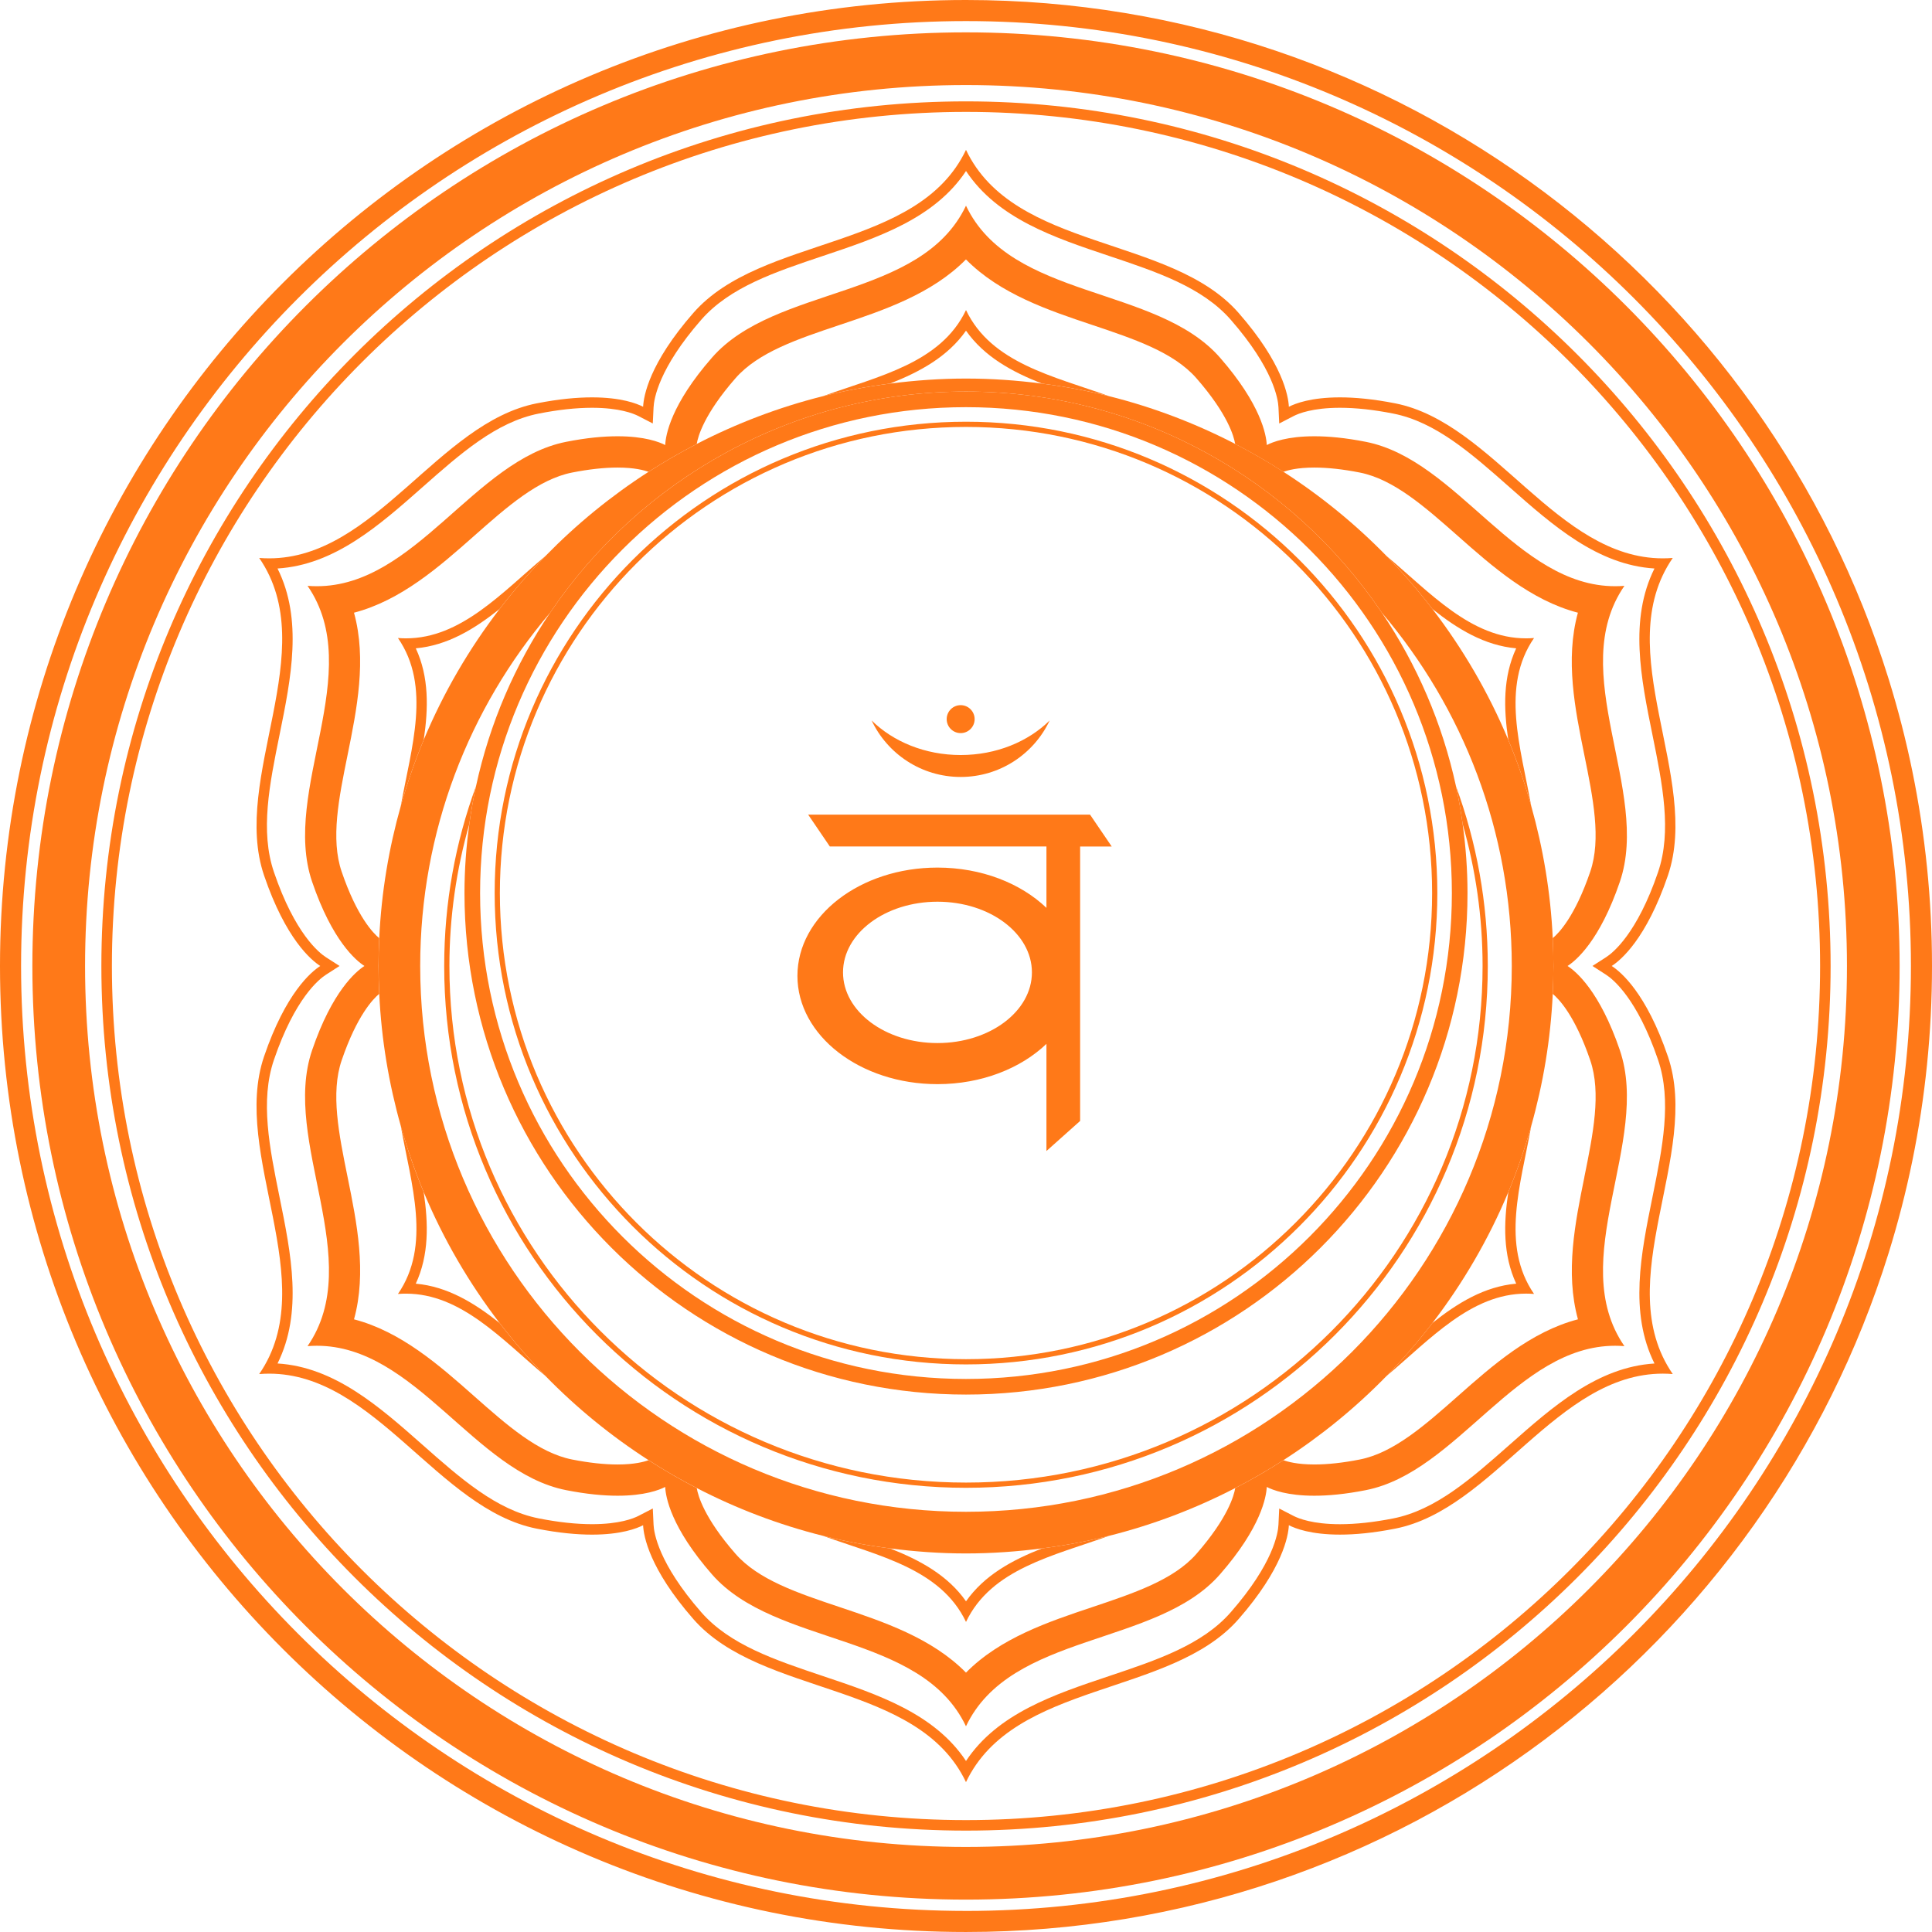
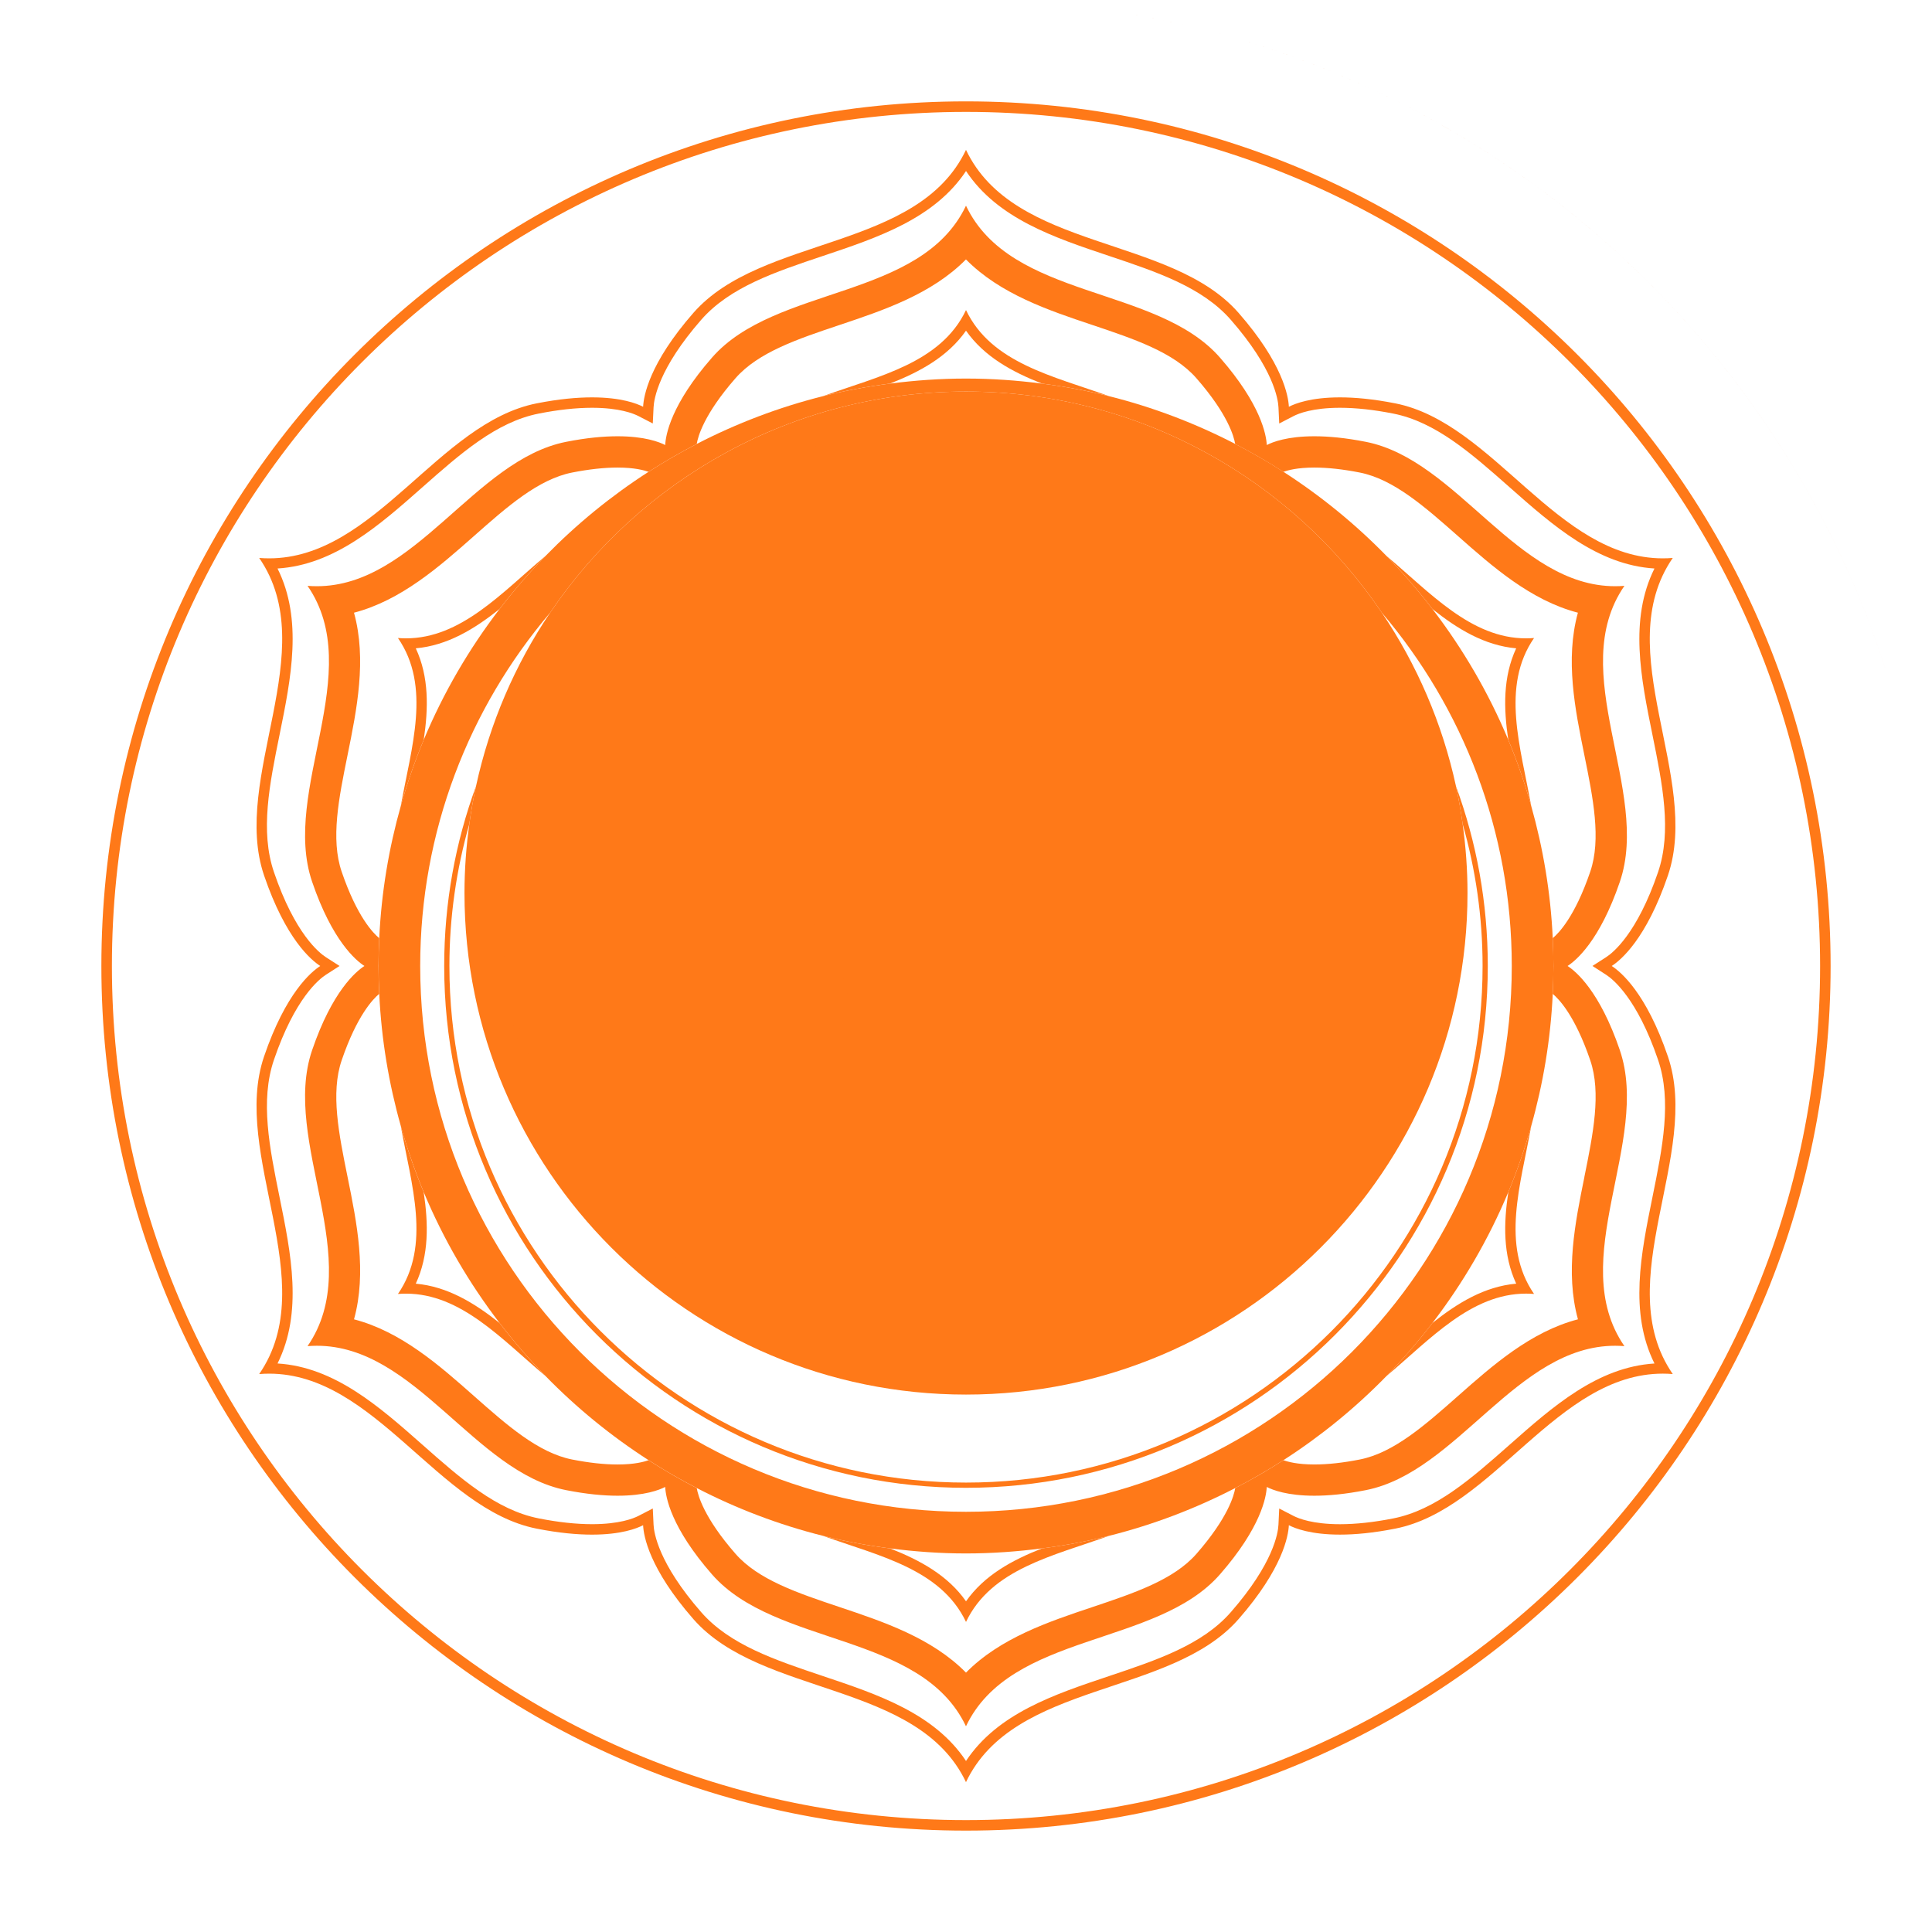
<svg xmlns="http://www.w3.org/2000/svg" viewBox="0 0 136.859 136.858">
  <defs>
    <style>.d{fill:#ff7918;}</style>
  </defs>
  <g id="a" />
  <g id="b">
    <g id="c">
      <g>
-         <path class="d" d="M68.429,136.858h0c30.707,0,56.69-20.225,65.353-48.08-8.664,27.855-34.647,48.08-65.353,48.08Z" />
        <path class="d" d="M133.782,48.08C125.119,20.225,99.136,0,68.429,0h0c30.706,0,56.689,20.225,65.353,48.08Z" />
-         <path class="d" d="M133.782,48.08C125.118,20.225,99.135,0,68.429,0h0C30.636,0,0,30.636,0,68.429s30.636,68.429,68.429,68.429h0c30.706,0,56.689-20.225,65.353-48.08,.666-2.143,1.23-4.331,1.686-6.558,.912-4.455,1.391-9.067,1.391-13.791,0-4.724-.479-9.336-1.391-13.791-.456-2.228-1.019-4.415-1.686-6.559Zm-65.353,87.286C31.52,135.366,1.493,105.338,1.493,68.429S31.52,1.493,68.429,1.493s66.937,30.028,66.937,66.937-30.027,66.937-66.937,66.937Z" />
-         <path class="d" d="M68.429,2.292C31.901,2.294,2.295,31.902,2.293,68.429c.002,36.527,29.608,66.135,66.136,66.136,36.527-.001,66.135-29.608,66.137-66.136-.002-36.527-29.61-66.135-66.137-66.137Zm0,128.542c-17.238-.001-32.828-6.982-44.127-18.278-11.295-11.299-18.276-26.888-18.276-44.126S13.007,35.602,24.302,24.303C35.601,13.006,51.191,6.025,68.429,6.025c17.238,0,32.828,6.981,44.126,18.278,11.296,11.299,18.278,26.888,18.279,44.127-.001,17.239-6.983,32.828-18.279,44.126-11.299,11.295-26.888,18.277-44.126,18.278Z" />
        <path class="d" d="M68.429,7.181C34.601,7.181,7.181,34.602,7.181,68.429s27.419,61.248,61.248,61.248c33.826,0,61.248-27.42,61.248-61.248S102.255,7.181,68.429,7.181Zm0,121.751c-16.709-.001-31.832-6.771-42.782-17.721-10.949-10.95-17.72-26.073-17.72-42.782s6.771-31.831,17.72-42.781C36.597,14.699,51.719,7.928,68.429,7.927c16.709,.001,31.831,6.771,42.782,17.721,10.949,10.95,17.72,26.073,17.721,42.781-.001,16.708-6.772,31.832-17.721,42.782-10.951,10.949-26.073,17.72-42.782,17.721Z" />
        <path class="d" d="M114.749,74.398c-1.427-4.188-3.108-5.584-3.707-5.97,.599-.384,2.281-1.781,3.707-5.968,2.204-6.463-3.874-14.875,.322-20.96-.222,.018-.442,.026-.659,.026-6.968,0-11.156-8.944-17.654-10.227-1.467-.29-2.673-.395-3.65-.395-1.914,0-2.952,.403-3.372,.621-.035-.713-.406-2.866-3.317-6.195-4.495-5.14-14.818-4.082-17.99-10.76-3.171,6.677-13.497,5.62-17.991,10.76-2.913,3.329-3.282,5.483-3.316,6.195-.418-.216-1.458-.621-3.374-.621-.977,0-2.183,.104-3.649,.395-6.496,1.284-10.686,10.227-17.654,10.227-.216,0-.436-.008-.659-.026,4.197,6.085-1.881,14.497,.323,20.96,1.427,4.186,3.106,5.583,3.707,5.968-.599,.386-2.28,1.782-3.708,5.97-2.204,6.462,3.875,14.874-.322,20.96,.223-.018,.443-.027,.661-.027,6.967,0,11.156,8.944,17.652,10.227,1.467,.289,2.672,.396,3.649,.396,1.915,0,2.955-.406,3.373-.622,.035,.712,.403,2.866,3.316,6.195,4.495,5.141,14.819,4.083,17.991,10.76,3.172-6.677,13.496-5.619,17.991-10.76,2.911-3.329,3.281-5.482,3.316-6.194,.419,.216,1.458,.621,3.373,.621,.977,0,2.182-.106,3.649-.396,6.497-1.283,10.687-10.227,17.653-10.227,.217,0,.438,.009,.66,.027-4.195-6.086,1.882-14.498-.322-20.96Zm-2.515,8.987c-.652,3.213-1.37,6.748-.455,10.073-3.341,.872-6.05,3.265-8.495,5.429-2.343,2.071-4.556,4.026-6.955,4.5-1.187,.235-2.269,.353-3.22,.353-1.207,0-1.897-.194-2.192-.305-1.103,.711-2.244,1.371-3.416,1.977-.085,.525-.519,2.11-2.747,4.659-1.61,1.84-4.41,2.778-7.375,3.772-3.108,1.041-6.529,2.187-8.95,4.642-2.42-2.455-5.841-3.601-8.949-4.642-2.965-.994-5.766-1.932-7.375-3.772-2.227-2.546-2.662-4.131-2.747-4.657-1.174-.606-2.313-1.266-3.418-1.977-.295,.11-.985,.304-2.192,.304-.95,0-2.033-.119-3.221-.353-2.398-.474-4.61-2.429-6.953-4.5-2.446-2.164-5.154-4.557-8.496-5.429,.916-3.324,.198-6.86-.454-10.073-.622-3.064-1.21-5.958-.421-8.273,1.088-3.191,2.243-4.367,2.659-4.709-.031-.655-.049-1.312-.049-1.975,0-.662,.019-1.319,.049-1.974-.413-.338-1.569-1.509-2.659-4.708-.789-2.315-.202-5.209,.421-8.273,.651-3.213,1.369-6.748,.453-10.072,3.34-.872,6.049-3.266,8.496-5.428,2.342-2.071,4.555-4.026,6.954-4.5,1.187-.234,2.27-.353,3.22-.353,1.206,0,1.895,.193,2.191,.304,1.106-.711,2.245-1.371,3.418-1.977,.085-.524,.517-2.109,2.747-4.657,1.609-1.84,4.41-2.778,7.374-3.772,3.109-1.041,6.529-2.188,8.95-4.642,2.42,2.454,5.842,3.601,8.948,4.642,2.965,.994,5.766,1.932,7.376,3.773,2.228,2.547,2.661,4.132,2.746,4.657,1.173,.605,2.313,1.265,3.418,1.976,.293-.109,.982-.304,2.19-.304,.951,0,2.034,.119,3.221,.353,2.398,.474,4.611,2.43,6.955,4.5,2.446,2.163,5.153,4.557,8.495,5.428-.916,3.324-.199,6.859,.454,10.072,.622,3.064,1.209,5.959,.421,8.273-1.09,3.198-2.246,4.371-2.659,4.709,.029,.655,.05,1.312,.05,1.973,0,.662-.02,1.32-.05,1.975,.414,.34,1.571,1.514,2.66,4.71,.788,2.314,.201,5.208-.421,8.273Z" />
        <path class="d" d="M118.15,74.836c-1.531-4.495-3.336-5.993-3.979-6.408,.643-.413,2.448-1.913,3.979-6.406,2.366-6.937-4.158-15.966,.345-22.498-.237,.019-.474,.028-.707,.028-7.48,0-11.975-9.602-18.95-10.979-1.575-.311-2.868-.424-3.917-.424-2.055,0-3.17,.434-3.62,.666-.037-.765-.435-3.077-3.561-6.649-4.824-5.518-15.905-4.382-19.311-11.55-3.405,7.168-14.486,6.032-19.312,11.55-3.127,3.573-3.522,5.886-3.56,6.649-.448-.232-1.564-.666-3.62-.666-1.049,0-2.342,.113-3.918,.424-6.974,1.377-11.471,10.979-18.951,10.979-.233,0-.468-.009-.707-.028,4.505,6.532-2.019,15.562,.347,22.498,1.531,4.494,3.335,5.993,3.979,6.406-.645,.414-2.448,1.913-3.981,6.408-2.365,6.938,4.159,15.967-.346,22.5,.239-.019,.476-.029,.708-.029,7.481,0,11.976,9.602,18.95,10.979,1.575,.311,2.869,.424,3.918,.424,2.056,0,3.171-.435,3.62-.667,.036,.764,.433,3.076,3.56,6.649,4.826,5.519,15.907,4.383,19.312,11.55,3.406-7.167,14.488-6.031,19.312-11.55,3.124-3.573,3.523-5.885,3.56-6.649,.449,.232,1.565,.666,3.621,.666,1.048,0,2.342-.113,3.917-.424,6.974-1.377,11.47-10.979,18.949-10.979,.234,0,.469,.01,.708,.029-4.503-6.533,2.022-15.562-.345-22.5Zm-.951,21.752c-4.035,.251-7.203,3.05-10.271,5.763-2.686,2.374-5.223,4.617-8.233,5.211-1.377,.272-2.647,.41-3.773,.41-1.94,0-2.943-.409-3.283-.584l-1.022-.526-.054,1.147c-.027,.58-.351,2.738-3.378,6.198-2.018,2.31-5.229,3.386-8.628,4.525-3.888,1.302-7.894,2.645-10.127,6.012-2.233-3.367-6.24-4.71-10.126-6.012-3.399-1.14-6.61-2.216-8.63-4.526-3.025-3.459-3.35-5.618-3.377-6.198l-.054-1.149-1.021,.527c-.341,.176-1.344,.584-3.283,.584-1.127,0-2.397-.138-3.775-.41-3.01-.595-5.547-2.837-8.232-5.211-3.068-2.712-6.236-5.512-10.272-5.763,1.801-3.619,.96-7.76,.144-11.778-.713-3.513-1.387-6.832-.397-9.735,1.483-4.348,3.192-5.71,3.681-6.024l.966-.622-.966-.62c-.489-.314-2.198-1.674-3.68-6.024-.991-2.904-.318-6.222,.396-9.735,.816-4.018,1.657-8.159-.144-11.777,4.036-.252,7.203-3.051,10.271-5.763,2.685-2.374,5.222-4.617,8.233-5.211,1.378-.273,2.648-.411,3.775-.411,1.94,0,2.941,.409,3.283,.585l1.02,.526,.056-1.146c.028-.581,.355-2.745,3.377-6.2,2.02-2.31,5.231-3.385,8.63-4.524,3.886-1.302,7.893-2.644,10.126-6.013,2.233,3.369,6.239,4.711,10.127,6.013,3.399,1.139,6.609,2.215,8.628,4.525,3.027,3.459,3.351,5.619,3.378,6.198l.054,1.149,1.022-.528c.34-.176,1.341-.585,3.281-.585,1.127,0,2.397,.138,3.775,.411,3.01,.594,5.546,2.837,8.232,5.211,3.067,2.712,6.235,5.511,10.271,5.763-1.801,3.618-.961,7.759-.144,11.777,.713,3.513,1.386,6.831,.397,9.735-1.483,4.349-3.192,5.711-3.681,6.024l-.965,.62,.965,.622c.488,.314,2.2,1.678,3.681,6.024,.99,2.904,.317,6.223-.397,9.736-.816,4.018-1.656,8.158,.144,11.777Z" />
        <path class="d" d="M68.43,114.894c1.788-3.763,6.204-4.682,10.136-6.1-1.55,.388-3.135,.682-4.748,.891-2.124,.834-4.089,1.901-5.387,3.748-1.297-1.846-3.261-2.913-5.385-3.747-1.612-.209-3.198-.502-4.746-.89,3.93,1.417,8.344,2.337,10.131,6.099Z" />
        <path class="d" d="M28.19,91.661c.191-.016,.381-.022,.568-.022,3.903,0,6.797,3.248,9.879,5.833-1.156-1.185-2.241-2.439-3.25-3.755-1.781-1.418-3.687-2.583-5.934-2.784,.942-2.03,.894-4.245,.561-6.481-.632-1.514-1.169-3.077-1.621-4.676,.735,4.131,2.172,8.441-.204,11.886Z" />
        <path class="d" d="M28.19,45.196c2.375,3.444,.94,7.752,.205,11.882,.452-1.598,.99-3.159,1.622-4.673,.331-2.236,.38-4.45-.563-6.479,2.247-.202,4.152-1.367,5.934-2.785,1.009-1.316,2.093-2.568,3.249-3.753-3.082,2.584-5.976,5.831-9.878,5.831-.188,0-.377-.007-.568-.023Z" />
        <path class="d" d="M107.404,90.932c-2.247,.201-4.153,1.367-5.934,2.786-1.01,1.316-2.095,2.57-3.252,3.756,3.085-2.586,5.979-5.836,9.883-5.836,.186,0,.376,.007,.568,.022-2.375-3.445-.938-7.754-.203-11.886-.452,1.599-.991,3.161-1.622,4.676-.333,2.236-.381,4.452,.56,6.481Z" />
        <path class="d" d="M108.668,45.196c-.191,.016-.382,.023-.568,.023-3.904,0-6.797-3.248-9.881-5.834,1.157,1.186,2.242,2.439,3.251,3.756,1.782,1.418,3.686,2.583,5.933,2.785-.941,2.029-.893,4.243-.561,6.478,.632,1.515,1.169,3.076,1.622,4.674-.734-4.13-2.17-8.438,.205-11.882Z" />
        <path class="d" d="M68.43,21.964c-1.786,3.76-6.199,4.681-10.128,6.098,1.548-.388,3.133-.681,4.744-.89,2.123-.834,4.087-1.901,5.384-3.747,1.297,1.846,3.26,2.914,5.384,3.748,1.613,.208,3.197,.501,4.746,.889-3.93-1.417-8.343-2.337-10.13-6.098Z" />
        <path class="d" d="M98.218,97.475c1.157-1.186,2.243-2.44,3.252-3.756,2.166-2.827,3.982-5.935,5.373-9.267,.632-1.515,1.17-3.078,1.622-4.676,.849-3.002,1.377-6.137,1.529-9.372,.029-.655,.05-1.312,.05-1.975,0-.661-.02-1.318-.05-1.973-.152-3.237-.681-6.374-1.53-9.377-.452-1.598-.99-3.159-1.622-4.674-1.391-3.331-3.207-6.438-5.371-9.263-1.01-1.316-2.095-2.57-3.251-3.756-2.196-2.252-4.646-4.253-7.301-5.963-1.105-.711-2.245-1.371-3.418-1.976-2.809-1.453-5.802-2.599-8.941-3.384-1.55-.388-3.133-.681-4.746-.889-1.764-.229-3.559-.358-5.384-.358-1.825,0-3.62,.129-5.383,.357-1.611,.209-3.196,.502-4.744,.89-3.139,.785-6.131,1.931-8.943,3.383-1.174,.606-2.313,1.266-3.418,1.977-2.657,1.71-5.107,3.713-7.304,5.966-1.156,1.185-2.24,2.438-3.249,3.753-2.166,2.825-3.981,5.933-5.371,9.263-.632,1.514-1.17,3.075-1.622,4.673-.85,3.002-1.379,6.139-1.53,9.376-.031,.654-.049,1.312-.049,1.974,0,.663,.019,1.32,.049,1.975,.152,3.236,.681,6.371,1.53,9.372,.452,1.599,.99,3.162,1.621,4.676,1.392,3.332,3.206,6.44,5.373,9.265,1.009,1.316,2.094,2.57,3.25,3.755,2.196,2.253,4.647,4.254,7.303,5.964,1.105,.711,2.244,1.371,3.418,1.977,2.809,1.452,5.802,2.598,8.94,3.383,1.548,.388,3.134,.681,4.746,.89,1.763,.228,3.558,.358,5.384,.358,1.826,0,3.623-.131,5.388-.359,1.613-.208,3.198-.502,4.748-.891,3.137-.786,6.127-1.931,8.936-3.383,1.172-.606,2.312-1.266,3.416-1.977,2.657-1.71,5.106-3.709,7.301-5.961Zm-.323-54.063c5.733,6.746,9.196,15.469,9.196,25.017,0,10.682-4.325,20.338-11.323,27.339-7.002,7-16.658,11.324-27.339,11.324s-20.337-4.324-27.339-11.324c-6.998-7.001-11.323-16.658-11.324-27.339,.001-9.548,3.464-18.273,9.198-25.019,6.383-9.456,17.198-15.673,29.465-15.673,12.268,0,23.084,6.218,29.466,15.675Z" />
        <path class="d" d="M31.466,68.428c0,20.415,16.55,36.964,36.963,36.965,20.416-.001,36.963-16.55,36.963-36.965,0-4.476-.796-8.765-2.254-12.736,.191,.879,.347,1.771,.472,2.674,.914,3.198,1.413,6.571,1.413,10.062,0,10.106-4.095,19.253-10.717,25.877-6.623,6.622-15.771,10.718-25.877,10.718-10.105,0-19.253-4.096-25.875-10.718-6.623-6.624-10.719-15.771-10.719-25.877,0-3.49,.499-6.862,1.411-10.06,.124-.903,.282-1.795,.473-2.675-1.457,3.97-2.253,8.26-2.253,12.734Z" />
-         <path class="d" d="M38.964,43.41c-2.475,3.666-4.276,7.819-5.245,12.284-.191,.88-.349,1.772-.473,2.675-.221,1.601-.343,3.232-.343,4.894,0,19.621,15.905,35.526,35.526,35.526s35.526-15.906,35.526-35.526c0-1.663-.123-3.295-.344-4.896-.124-.903-.281-1.795-.472-2.674-.97-4.463-2.77-8.616-5.244-12.281-6.382-9.457-17.198-15.675-29.466-15.675-12.267,.001-23.081,6.218-29.465,15.673Zm53.803-4.485c6.229,6.23,10.08,14.832,10.081,24.338-.001,9.506-3.852,18.108-10.081,24.338-6.23,6.23-14.833,10.081-24.339,10.082-9.506-.001-18.107-3.852-24.337-10.082-6.23-6.231-10.081-14.832-10.082-24.338,.001-9.506,3.852-18.107,10.082-24.338,6.231-6.23,14.831-10.082,24.337-10.082,9.506,0,18.108,3.852,24.339,10.082Z" />
+         <path class="d" d="M38.964,43.41c-2.475,3.666-4.276,7.819-5.245,12.284-.191,.88-.349,1.772-.473,2.675-.221,1.601-.343,3.232-.343,4.894,0,19.621,15.905,35.526,35.526,35.526s35.526-15.906,35.526-35.526c0-1.663-.123-3.295-.344-4.896-.124-.903-.281-1.795-.472-2.674-.97-4.463-2.77-8.616-5.244-12.281-6.382-9.457-17.198-15.675-29.466-15.675-12.267,.001-23.081,6.218-29.465,15.673Zm53.803-4.485Z" />
        <path class="d" d="M68.429,29.874c-18.439,.001-33.388,14.95-33.388,33.389,0,18.44,14.948,33.389,33.388,33.389s33.388-14.949,33.389-33.389c-.001-18.439-14.949-33.388-33.389-33.389Zm23.348,10.041c5.976,5.976,9.671,14.229,9.671,23.348,0,9.119-3.695,17.372-9.671,23.348-5.976,5.976-14.229,9.671-23.348,9.671-9.118,0-17.372-3.695-23.348-9.671-5.975-5.976-9.671-14.229-9.671-23.348,0-9.118,3.695-17.372,9.671-23.348,5.976-5.977,14.23-9.671,23.348-9.671,9.119,0,17.372,3.695,23.348,9.671Z" />
        <path class="d" d="M57.248,57.706l1.536,2.258h15.344v4.347c-1.819-1.74-4.6-2.853-7.718-2.853-5.479,0-9.922,3.434-9.922,7.671,0,4.236,4.443,7.67,9.922,7.67,3.118,0,5.899-1.113,7.718-2.853v7.59l2.386-2.13v-19.441h2.238l-1.536-2.258h-19.967Zm9.161,16.182c-3.696,0-6.691-2.241-6.691-5.007,0-2.765,2.995-5.006,6.691-5.006,3.695,0,6.69,2.242,6.69,5.006,0,2.766-2.995,5.007-6.69,5.007Z" />
        <path class="d" d="M68.052,55.038c2.786,0,5.191-1.637,6.305-4.002-1.52,1.498-3.781,2.449-6.305,2.449-2.527,0-4.788-.951-6.308-2.449,1.115,2.365,3.52,4.002,6.308,4.002Z" />
-         <path class="d" d="M68.052,51.932c.545,0,.989-.443,.989-.99,0-.546-.444-.99-.989-.99-.548,0-.991,.443-.991,.99,0,.547,.444,.99,.991,.99Z" />
      </g>
    </g>
  </g>
</svg>